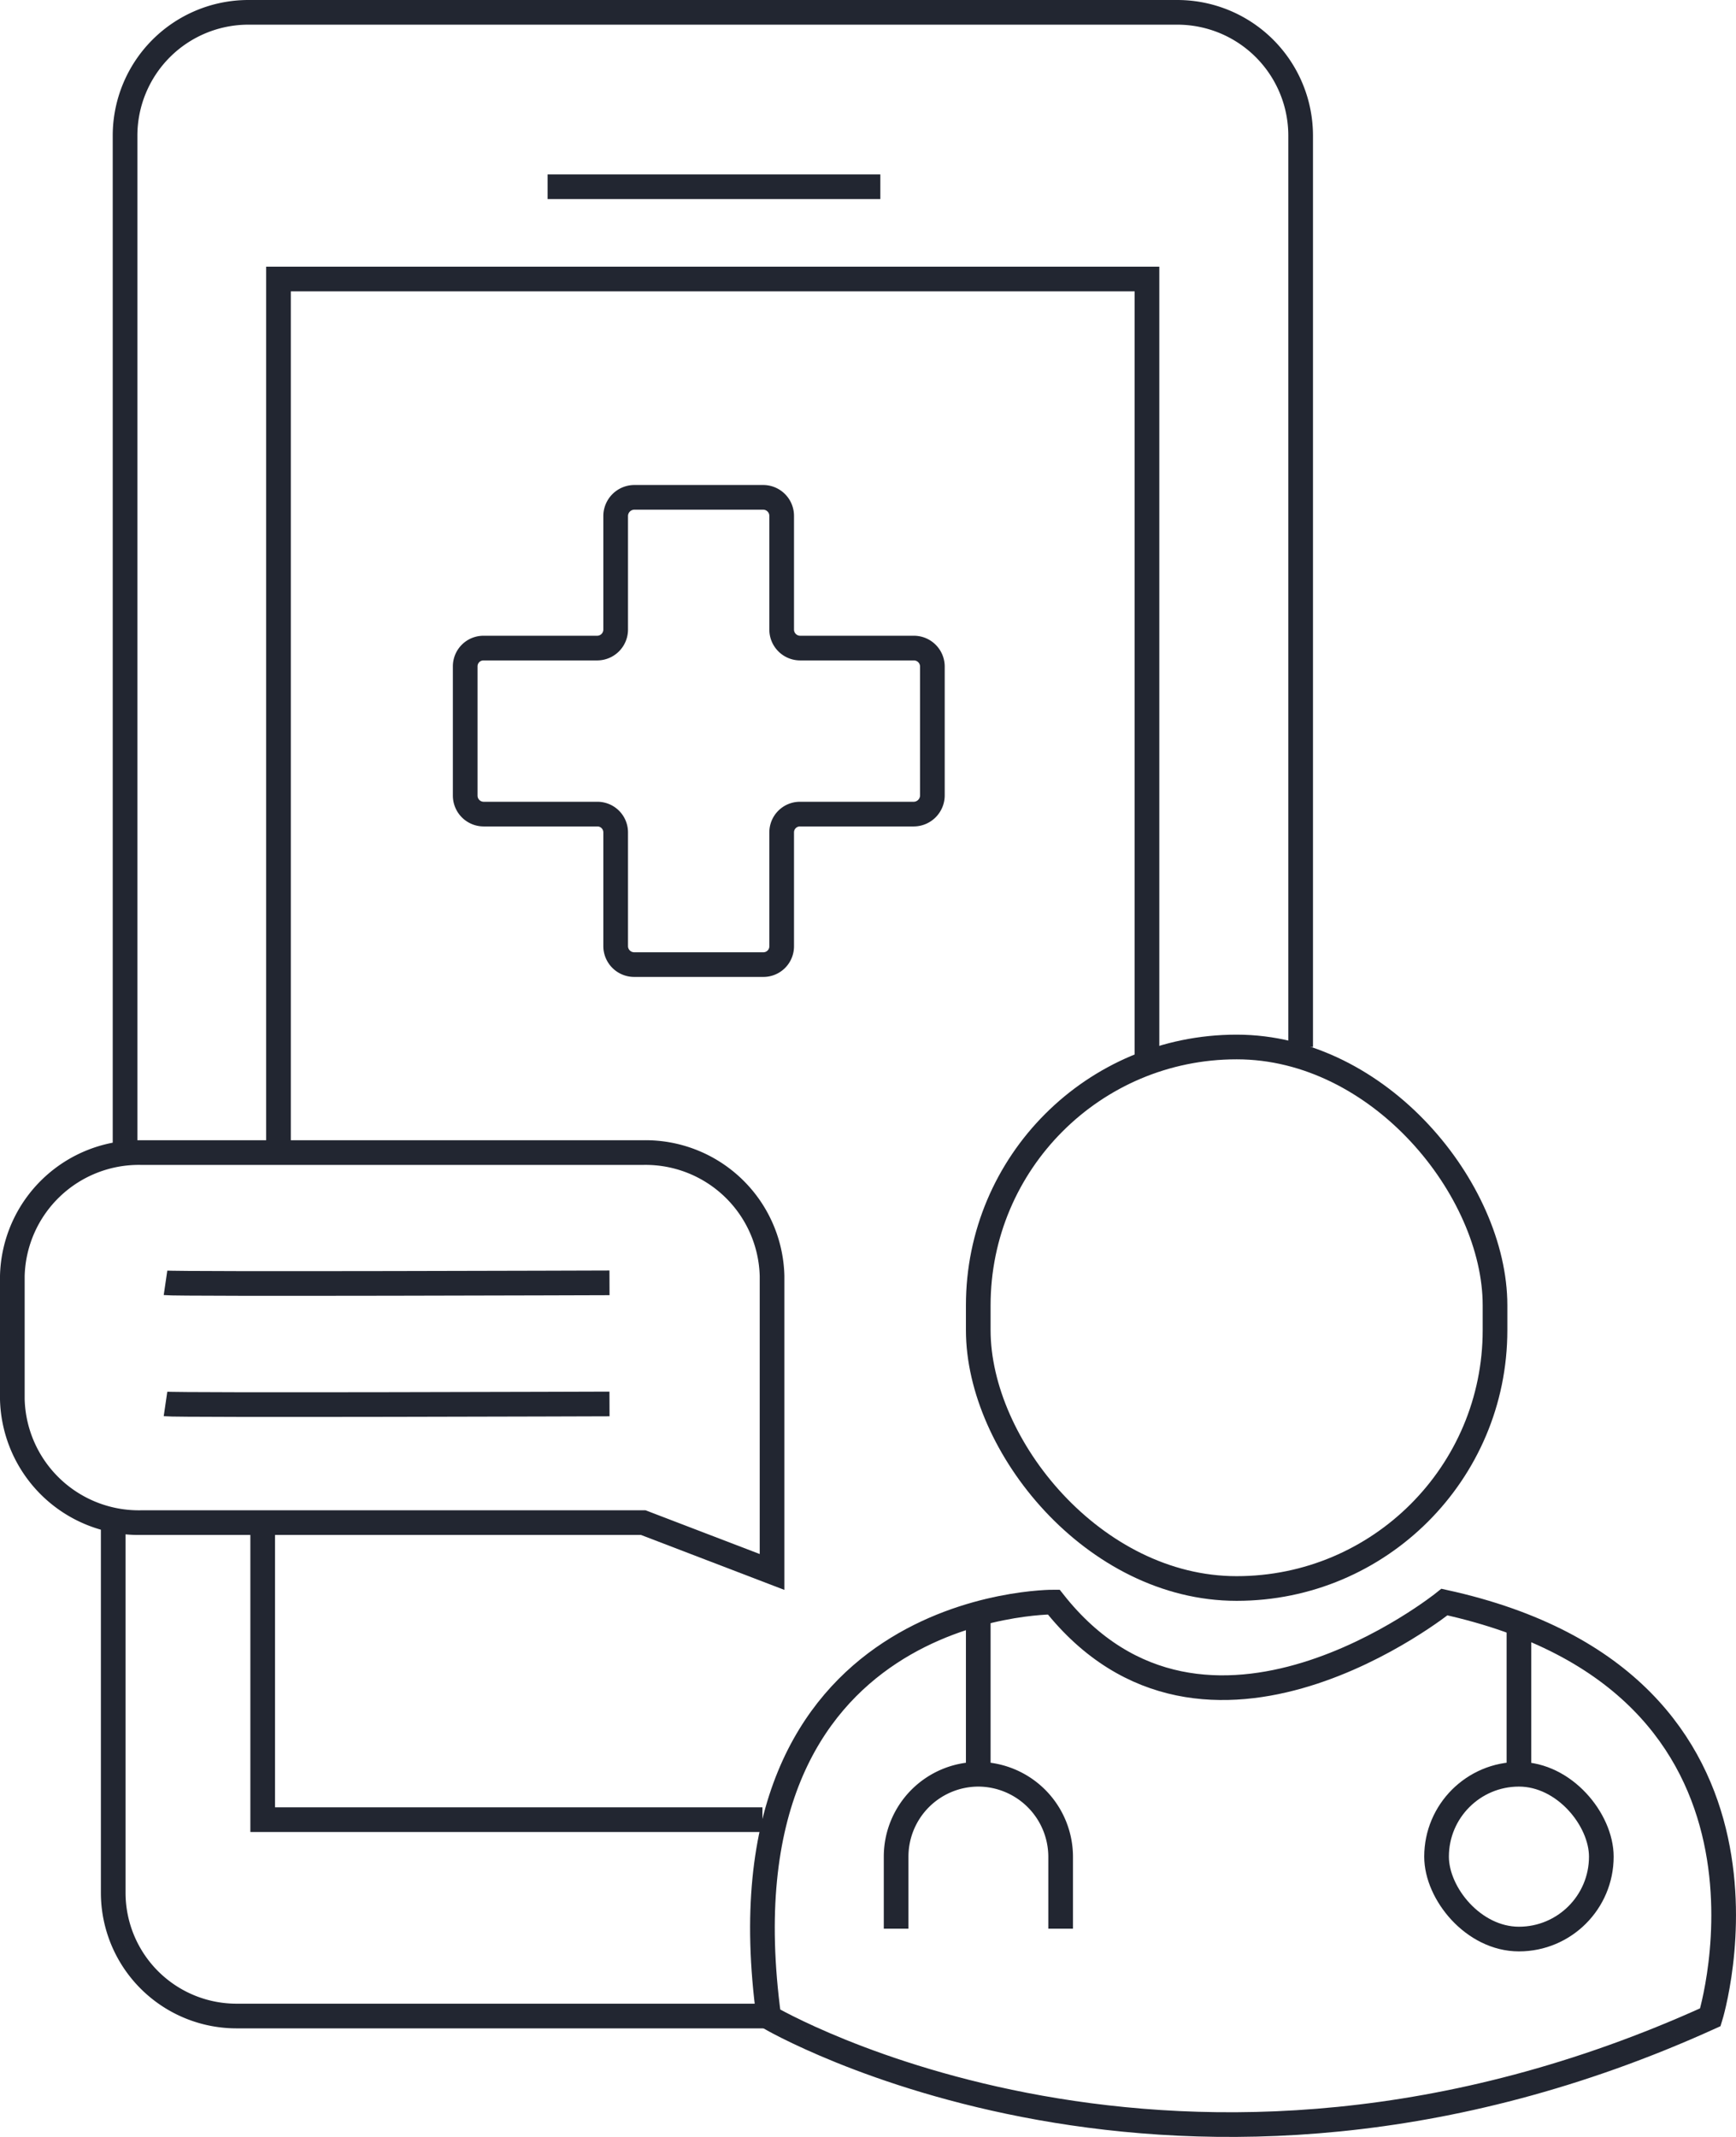
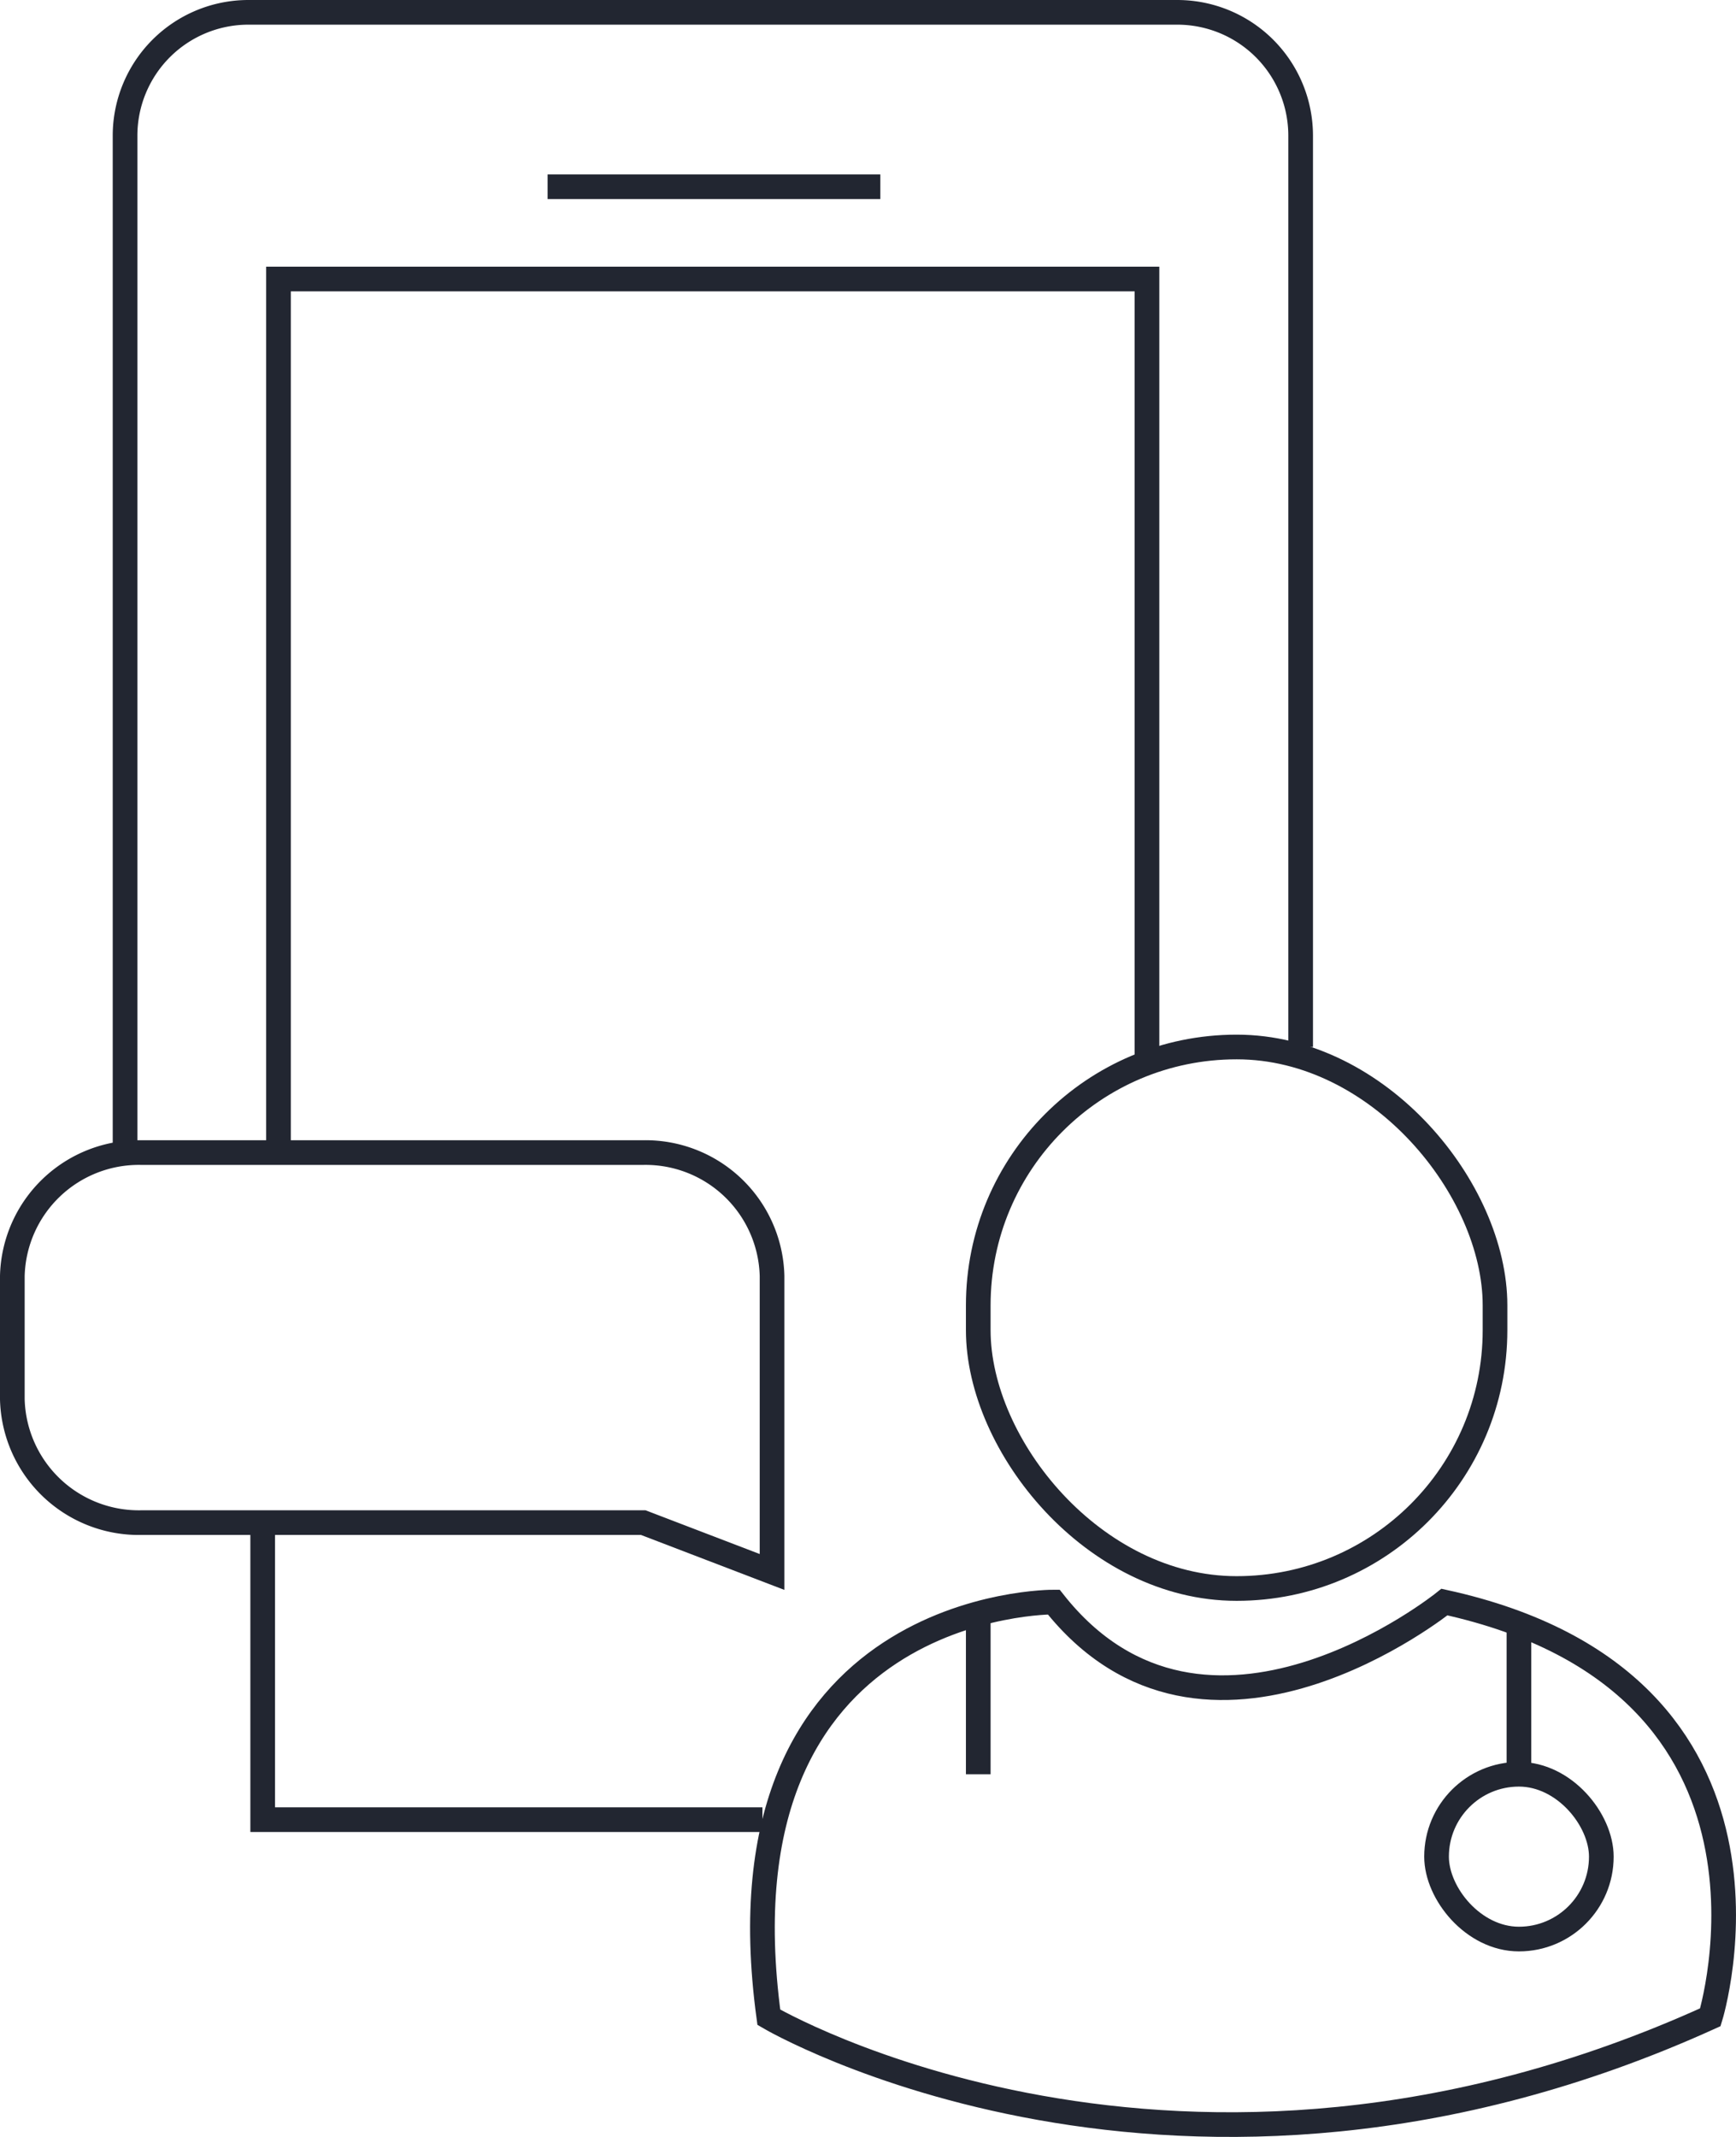
<svg xmlns="http://www.w3.org/2000/svg" viewBox="0 0 70.38 86.62">
  <defs>
    <style>.cls-1{fill:none;stroke:#222631;stroke-miterlimit:10;}</style>
  </defs>
  <g id="Layer_2" data-name="Layer 2">
    <g id="Layer_1-2" data-name="Layer 1">
      <path class="cls-1" d="M5.07,46.73V5.5a5,5,0,0,1,5-5H47.73a5,5,0,0,1,5,5V42.44" />
      <polyline class="cls-1" points="11.29 46.73 11.29 11.31 46.5 11.31 46.5 43.09" />
      <line class="cls-1" x1="22.2" y1="7.57" x2="35.69" y2="7.57" />
      <rect class="cls-1" x="39.66" y="42.44" width="20.95" height="21.95" rx="10.47" />
      <path class="cls-1" d="M42.72,64.94s-13.86-.11-11.55,16.83c0,0,16.61,9.79,38.17,0,0,0,4.19-13.55-10.78-16.83C58.56,64.94,48.88,72.75,42.72,64.94Z" />
-       <path class="cls-1" d="M37.05,26.27H32.44a.75.75,0,0,1-.75-.75V20.91a.75.75,0,0,0-.75-.75H25.71a.76.76,0,0,0-.75.75v4.61a.75.75,0,0,1-.74.75H19.6a.74.74,0,0,0-.74.74v5.24a.75.75,0,0,0,.74.75h4.62a.74.74,0,0,1,.74.74v4.62a.75.75,0,0,0,.75.74h5.23a.74.74,0,0,0,.75-.74V33.74a.74.74,0,0,1,.75-.74h4.61a.76.76,0,0,0,.75-.75V27A.75.75,0,0,0,37.05,26.27Z" />
-       <path class="cls-1" d="M4.59,61.72v15a5,5,0,0,0,5,5H31.11" />
      <polyline class="cls-1" points="10.65 61.72 10.65 73.76 30.91 73.76" />
      <path class="cls-1" d="M26.08,61.72H5.72a5.13,5.13,0,0,1-5.22-5v-5a5.13,5.13,0,0,1,5.22-5H26.08a5.13,5.13,0,0,1,5.22,5v12Z" />
-       <path class="cls-1" d="M6.71,52c.41.06,18,0,18,0" />
-       <path class="cls-1" d="M6.71,56.91c.41.06,18,0,18,0" />
      <line class="cls-1" x1="39.66" y1="65.41" x2="39.66" y2="71.92" />
      <line class="cls-1" x1="61.58" y1="65.83" x2="61.58" y2="71.92" />
      <rect class="cls-1" x="58.24" y="71.92" width="6.68" height="6.68" rx="3.34" />
-       <path class="cls-1" d="M36.33,78.18V75.26a3.34,3.34,0,0,1,3.33-3.34h0A3.35,3.35,0,0,1,43,75.26v2.92" />
    </g>
  </g>
</svg>